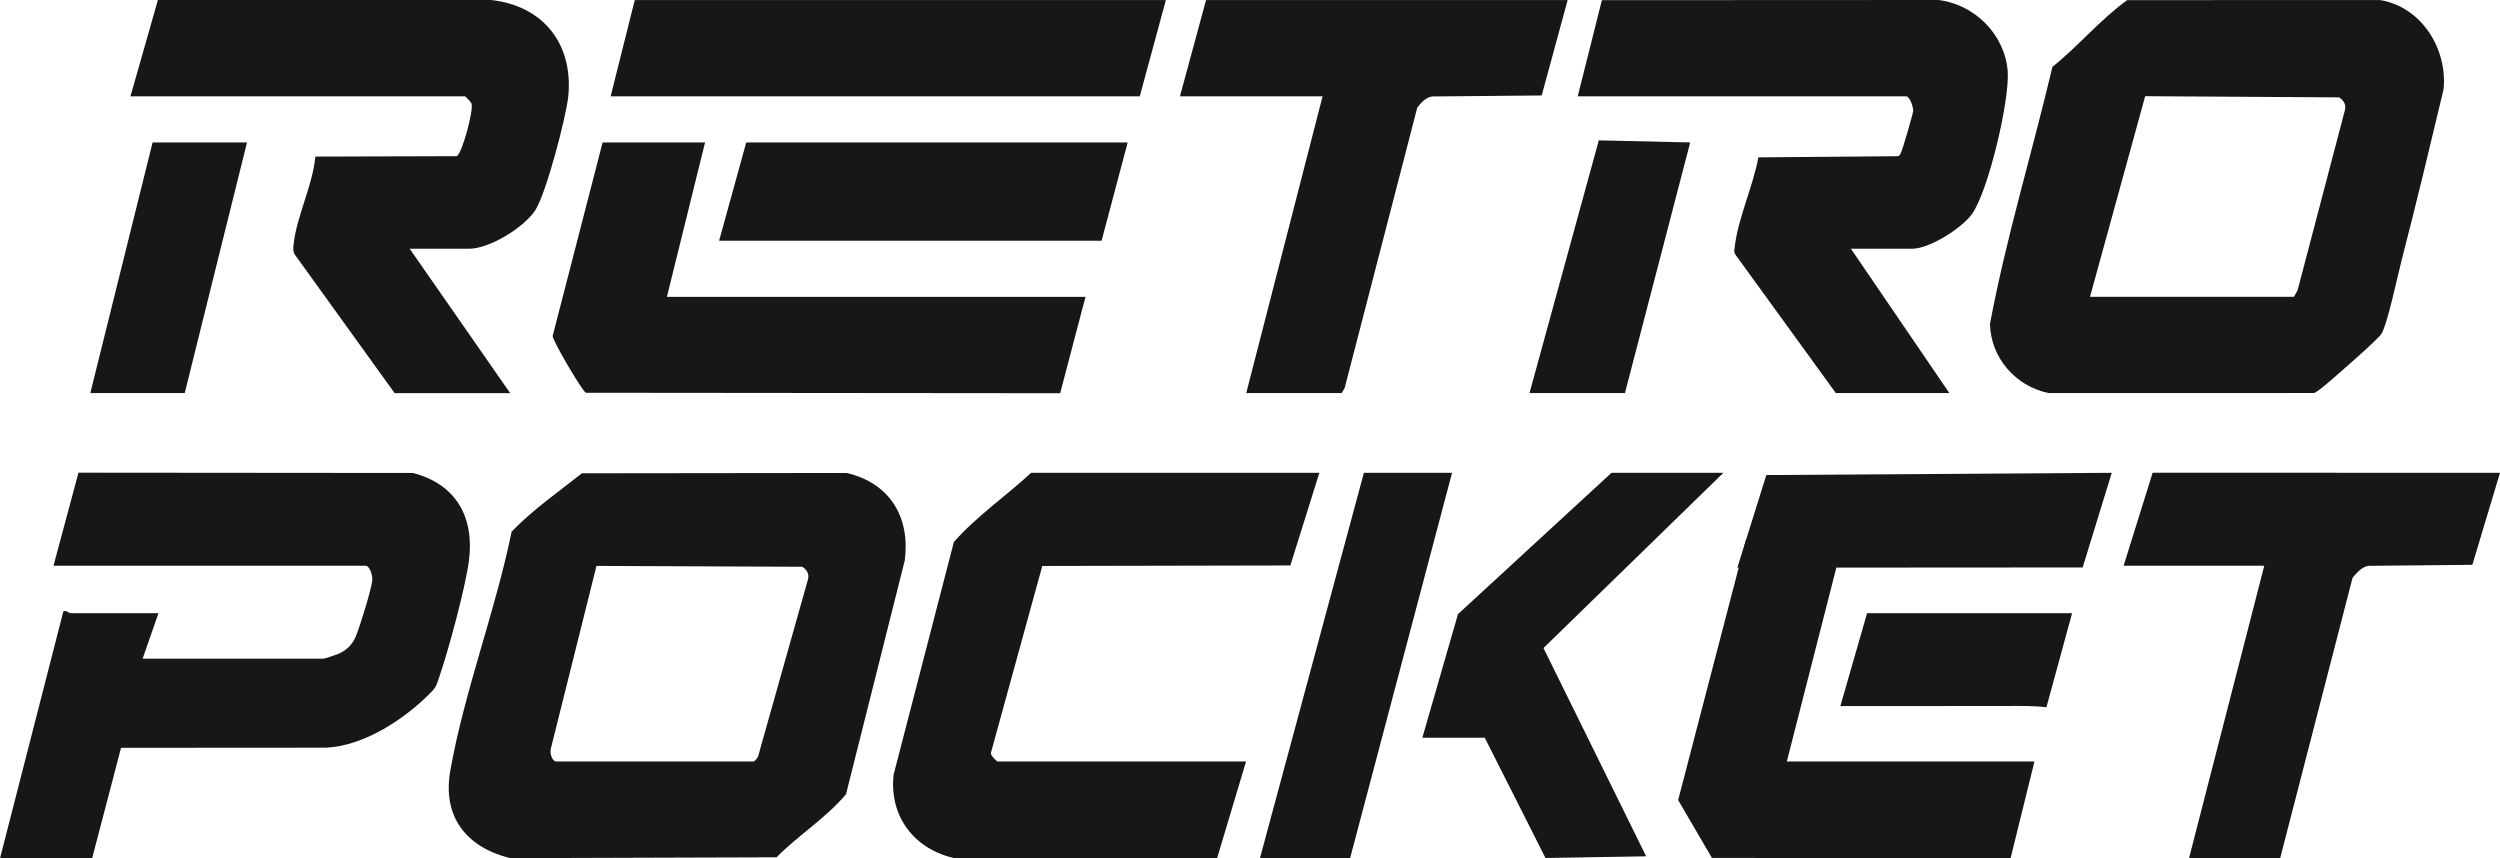
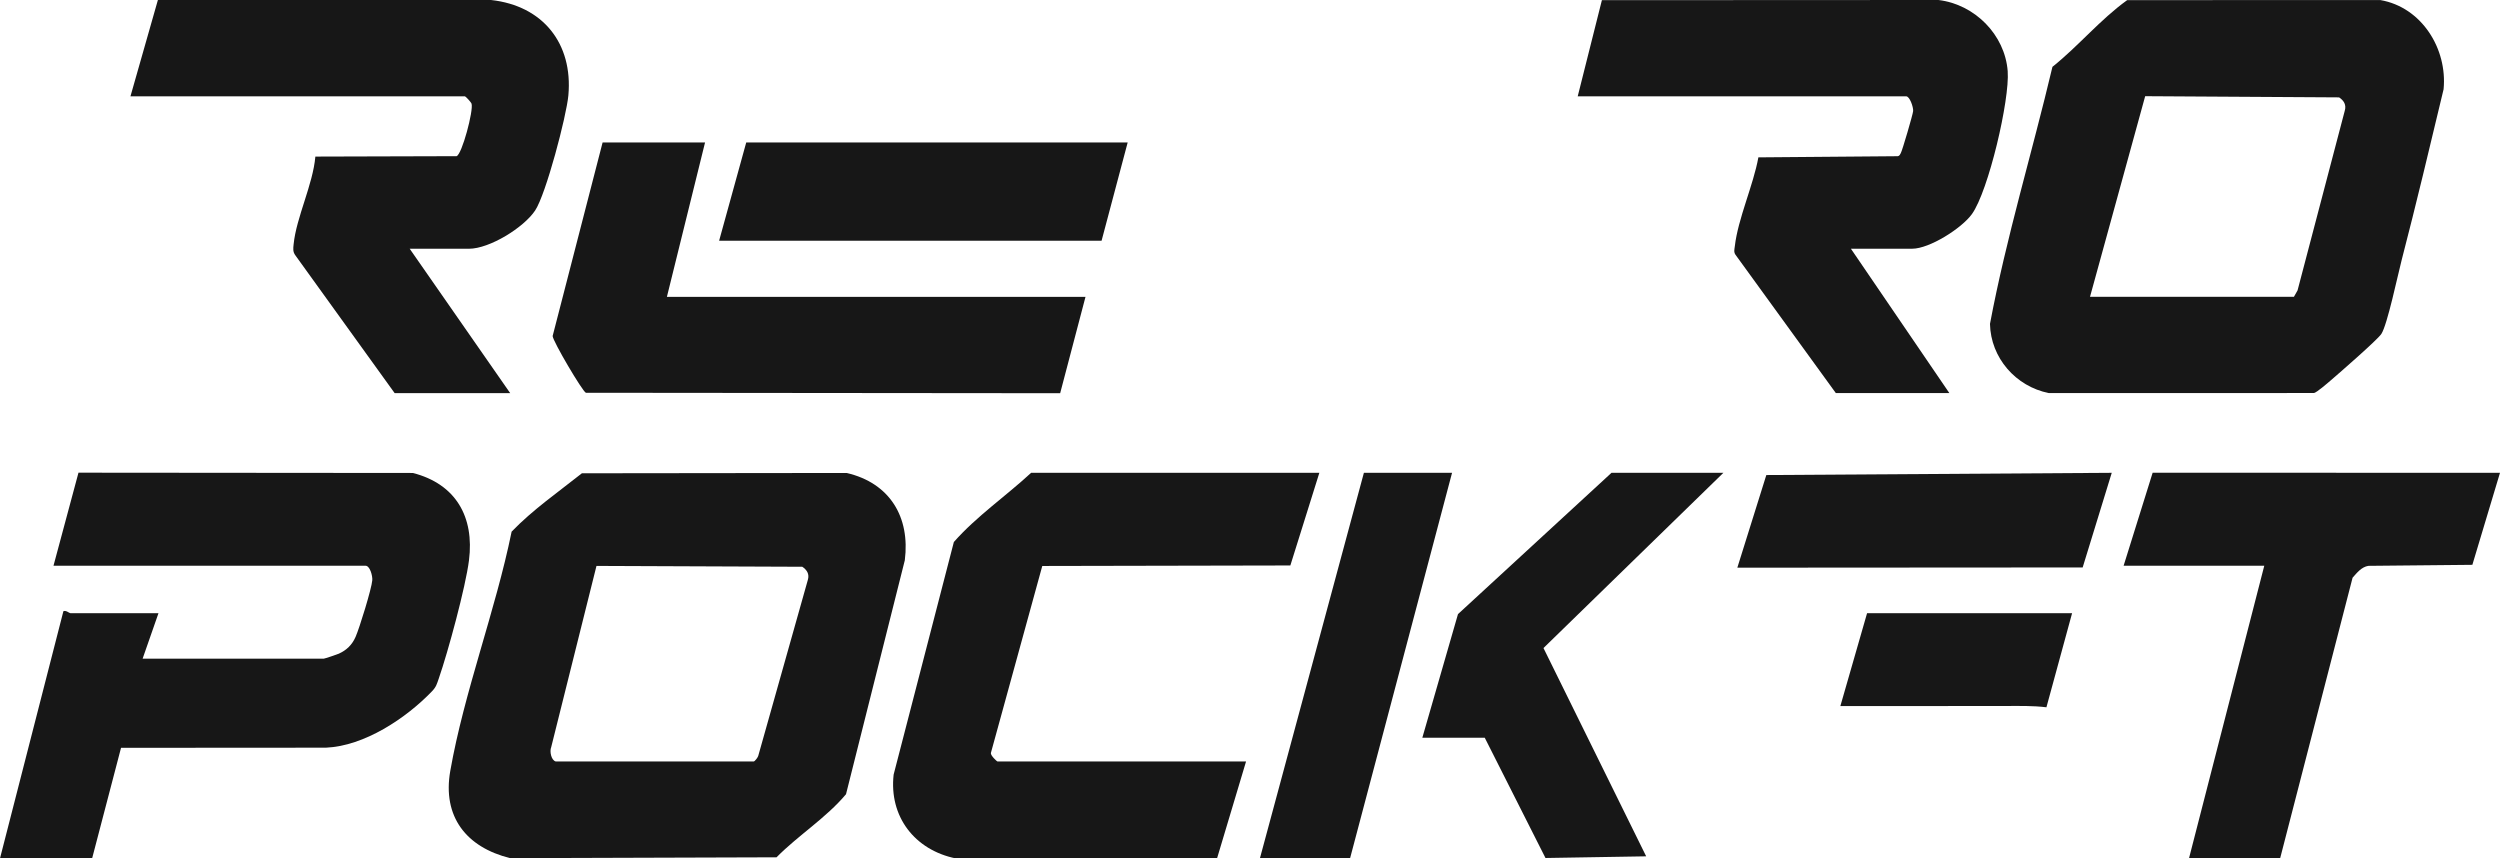
<svg xmlns="http://www.w3.org/2000/svg" fill="none" viewBox="0 0 166 57" height="57" width="166">
  <g clip-path="url(#clip0_34_192)">
-     <path fill="#171717" d="M122.39 35.906C120.236 36.028 118.078 35.616 115.936 35.83L111.428 53.126L113.673 56.966L133.503 56.987L135.088 50.561H118.645L122.39 35.906Z" />
    <path fill="#171717" d="M114.438 31.393H107.005L96.81 40.778L94.443 48.984H98.587L102.62 56.971L109.306 56.86L102.487 43.03L114.436 31.392L114.438 31.393Z" />
    <path fill="#171717" d="M122.197 46.883C125.331 46.896 128.471 46.874 131.607 46.878C132.139 46.878 132.643 46.88 133.175 46.878C134.08 46.876 134.986 46.854 135.883 46.963L137.587 40.715H123.974L122.199 46.885L122.197 46.883Z" />
    <path fill="#171717" d="M115.359 37.694L138.289 37.679L140.22 31.395L117.284 31.543L115.359 37.693V37.694Z" />
    <path fill="#171717" d="M65.795 49.996L69.207 37.581L85.679 37.547L87.605 31.395H68.466C66.788 32.946 64.842 34.281 63.336 35.989L59.338 51.43C59.021 54.221 60.737 56.44 63.464 56.999L80.81 57.001L82.738 50.562H66.23C66.194 50.562 65.758 50.155 65.795 49.997V49.996Z" />
    <path fill="#171717" d="M141.008 37.564H150.348L145.349 56.994H151.4L156.211 38.361C156.499 38.035 156.805 37.644 157.261 37.572L164.165 37.504L165.999 31.395L142.936 31.388L141.008 37.564Z" />
    <path fill="#171717" d="M56.222 31.405L38.638 31.426C37.059 32.68 35.375 33.846 33.972 35.301C32.902 40.547 30.817 45.955 29.898 51.191C29.365 54.23 30.965 56.264 33.882 56.982L51.561 56.925C53.019 55.451 54.842 54.32 56.175 52.736L60.079 37.203C60.445 34.329 59.08 32.072 56.222 31.406V31.405ZM53.639 38.511L50.345 50.198C50.316 50.302 50.11 50.561 50.051 50.561H36.897C36.602 50.478 36.481 49.891 36.6 49.611L39.606 37.577L53.27 37.633C53.582 37.841 53.759 38.119 53.639 38.511Z" />
    <path fill="#171717" d="M90.563 31.393L83.658 56.992H89.644L96.417 31.393H90.565H90.563Z" />
    <path fill="#171717" d="M4.67 40.715C4.602 40.715 4.387 40.509 4.21 40.583L0 56.994H6.117L8.037 49.655L21.643 49.646C24.191 49.536 26.959 47.697 28.681 45.905C28.969 45.605 29.008 45.418 29.137 45.047C29.745 43.297 30.918 38.978 31.141 37.201C31.504 34.329 30.273 32.139 27.415 31.405L5.211 31.386L3.552 37.564H24.269C24.564 37.564 24.744 38.233 24.72 38.53C24.674 39.095 23.866 41.715 23.61 42.29C23.377 42.82 23.017 43.169 22.492 43.407C22.371 43.461 21.557 43.734 21.505 43.734H9.47L10.523 40.715H4.669H4.67Z" />
-     <path fill="#171717" d="M112.229 9.459L106.16 9.319L101.559 26.101H107.895L112.229 9.459Z" />
    <path fill="#171717" d="M47.75 15.983H73.145L74.878 9.459H49.55L47.75 15.983Z" />
-     <path fill="#171717" d="M77.413 0.006H42.148L40.547 6.397H75.68L77.413 0.006Z" />
    <path fill="#171717" d="M31.312 6.89C31.448 7.334 30.679 10.246 30.317 10.37L20.94 10.397C20.778 12.26 19.676 14.429 19.496 16.221C19.468 16.5 19.433 16.719 19.619 16.964L26.204 26.102H33.875L27.204 16.517H31.139C32.506 16.517 34.778 15.112 35.532 13.978C36.25 12.901 37.616 7.707 37.74 6.329C38.05 2.889 36.051 0.381 32.611 0.001H10.484L8.662 6.396H30.873C30.913 6.396 31.278 6.778 31.312 6.889V6.89Z" />
    <path fill="#171717" d="M38.901 26.08L70.395 26.11L72.077 19.711H44.282L46.816 9.459H40.013L36.695 22.312C36.705 22.653 38.683 26.005 38.903 26.08H38.901Z" />
-     <path fill="#171717" d="M16.401 9.459H10.132L5.996 26.101H12.266L16.401 9.459Z" />
    <path fill="#171717" d="M136.042 26.101L153.648 26.097C153.836 26.062 154.575 25.418 154.786 25.236C155.345 24.757 157.853 22.575 158.121 22.174C158.517 21.58 159.22 18.226 159.471 17.264C160.449 13.5 161.348 9.711 162.254 5.928C162.517 3.24 160.798 0.477 158.054 0.004L141.246 0.008C139.444 1.305 138.017 3.053 136.282 4.438C134.936 10.131 133.215 15.758 132.135 21.507C132.183 23.766 133.849 25.661 136.043 26.101H136.042ZM142.44 6.387L155.316 6.466C155.633 6.677 155.812 6.962 155.691 7.359L152.557 19.284L152.316 19.709H138.776L142.44 6.386V6.387Z" />
    <path fill="#171717" d="M127.031 7.38C127.016 7.592 126.307 10.016 126.212 10.169C126.159 10.255 126.135 10.349 126.016 10.372L116.756 10.449C116.421 12.304 115.398 14.532 115.192 16.352C115.17 16.546 115.108 16.726 115.232 16.909L121.9 26.101H129.437L122.9 16.515H126.969C128.119 16.515 130.255 15.161 130.935 14.216C132.035 12.684 133.455 6.616 133.311 4.726C133.127 2.304 131.121 0.286 128.709 0L106.366 0.011L104.76 6.396H126.57C126.805 6.396 127.052 7.105 127.033 7.378L127.031 7.38Z" />
-     <path fill="#171717" d="M82.749 26.101H89.085L89.285 25.767L94.106 7.147C94.359 6.82 94.661 6.471 95.097 6.405L102.368 6.339L104.092 0.006H80.081L78.348 6.397H87.819L82.75 26.101H82.749Z" />
  </g>
  <defs>
    <clipPath id="clip0_34_192">
      <rect fill="white" height="57" width="166" />
    </clipPath>
  </defs>
</svg>